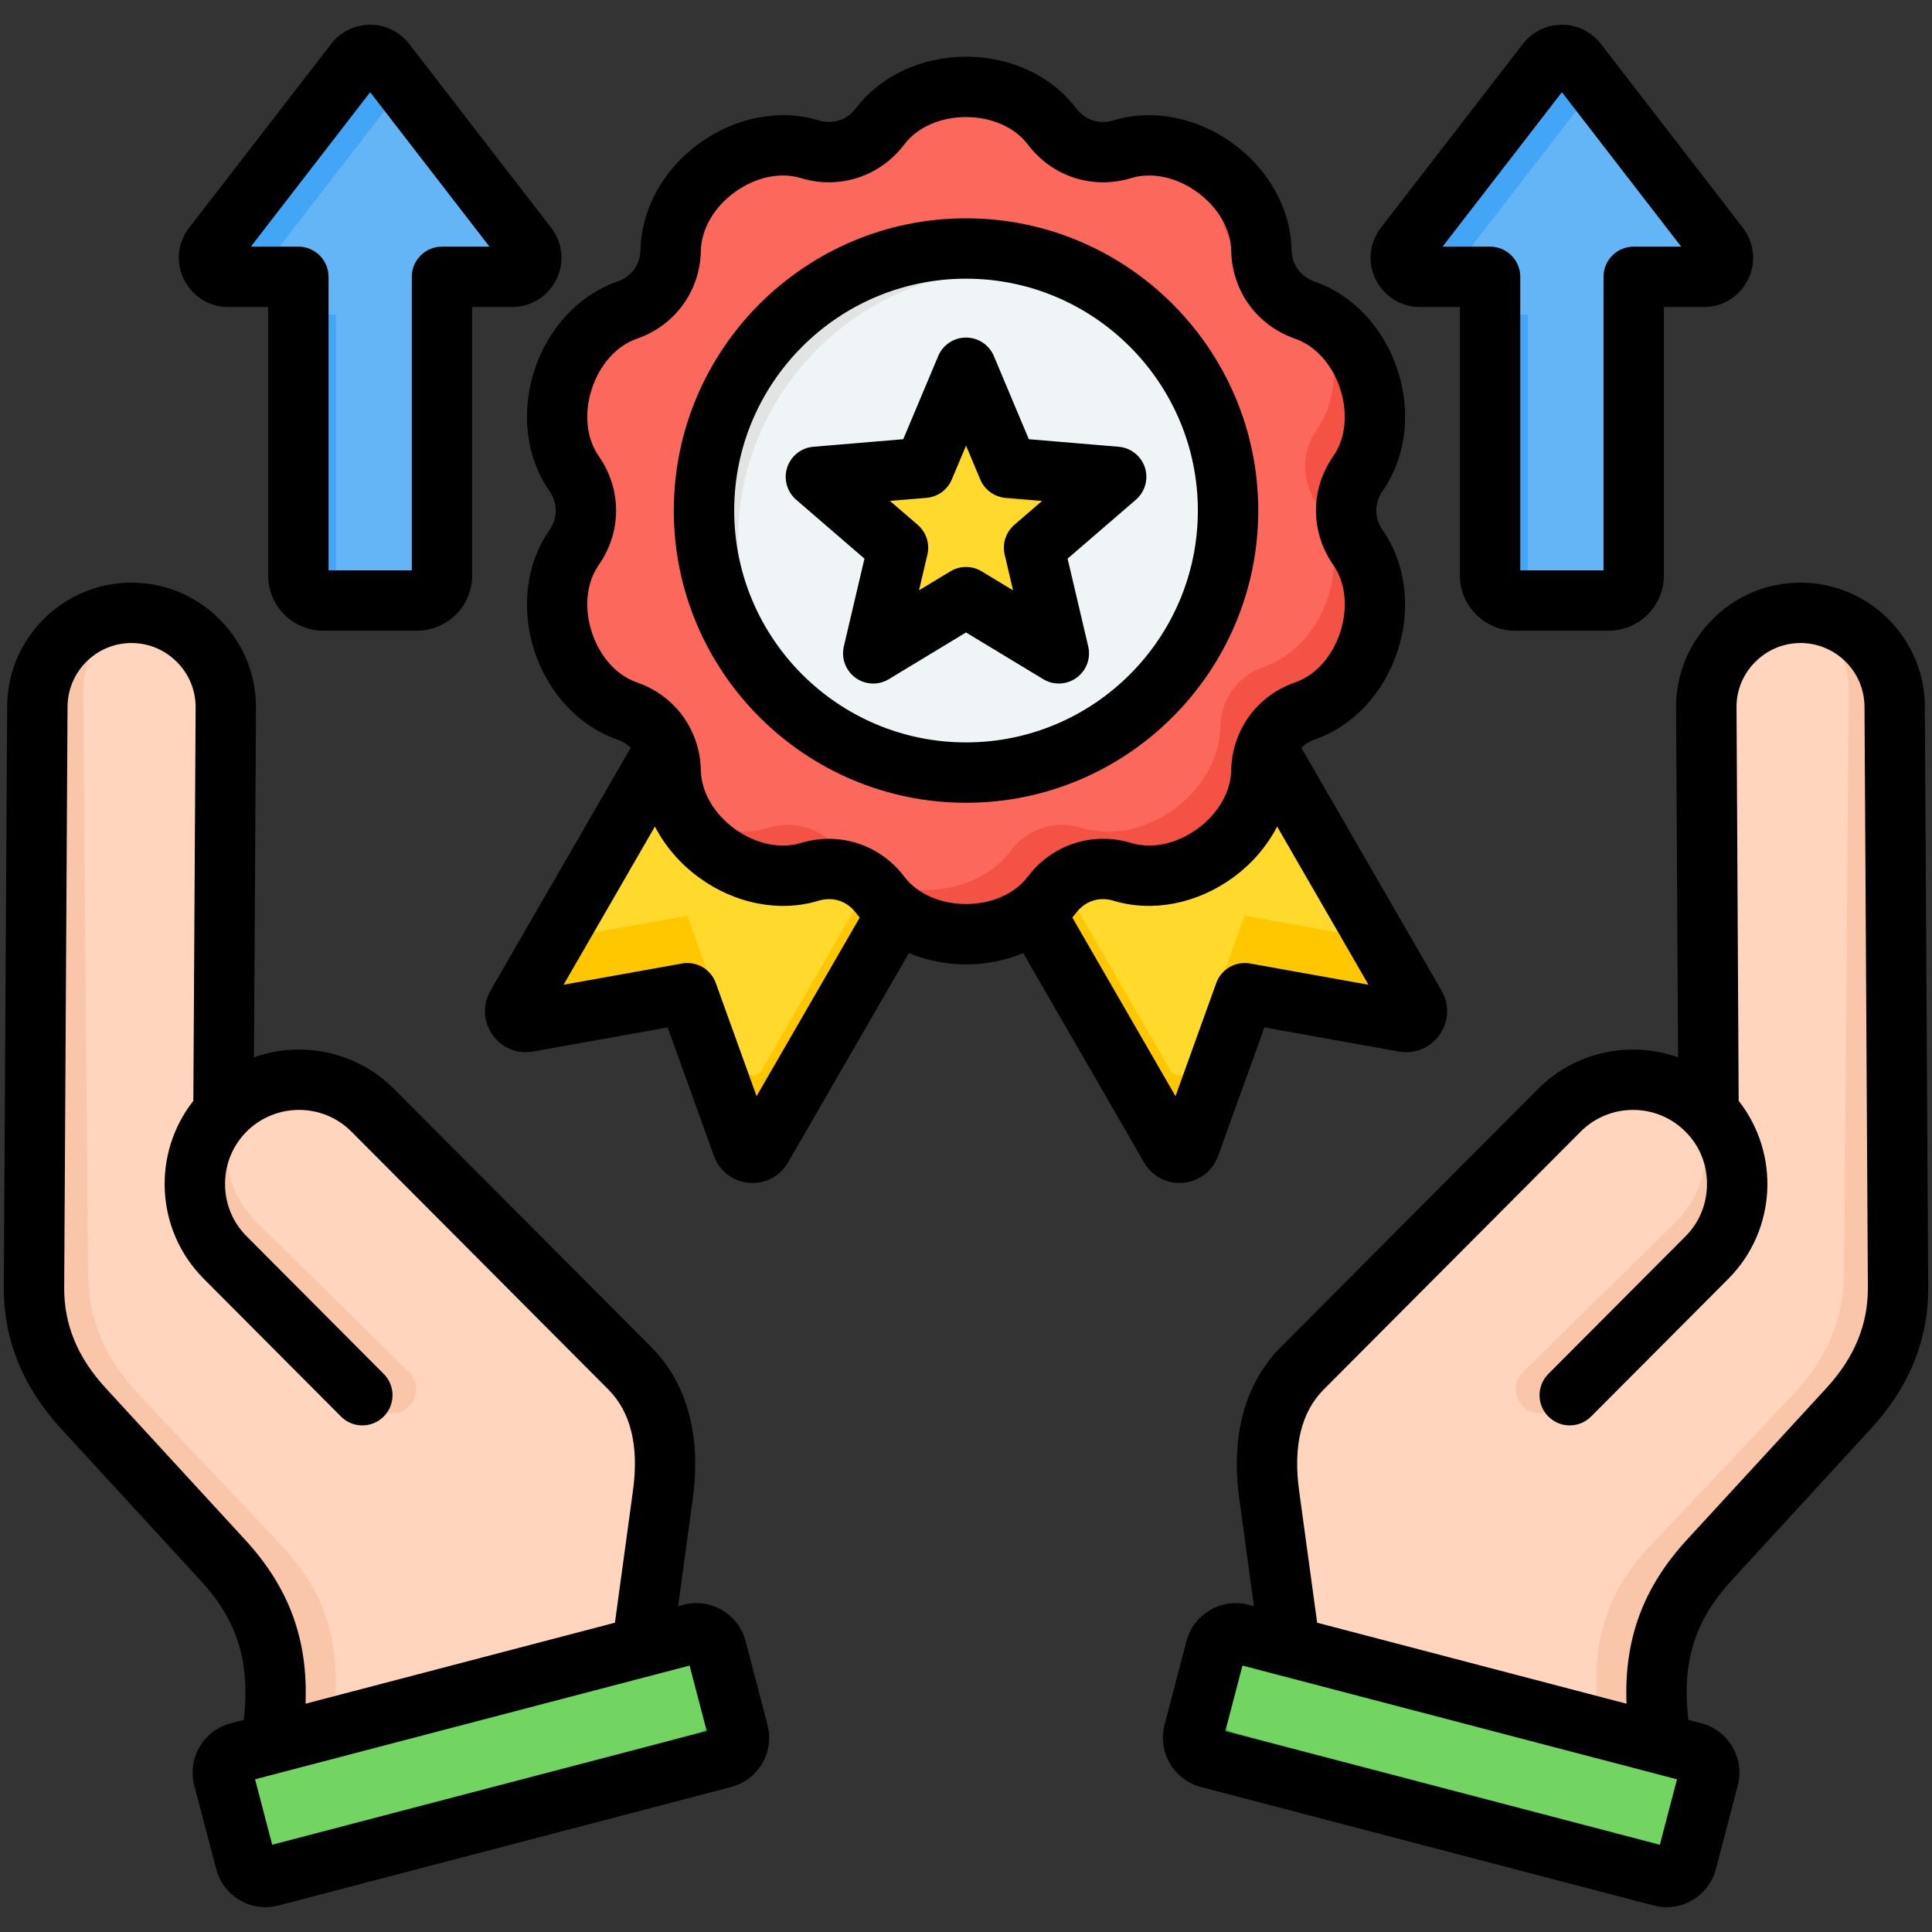
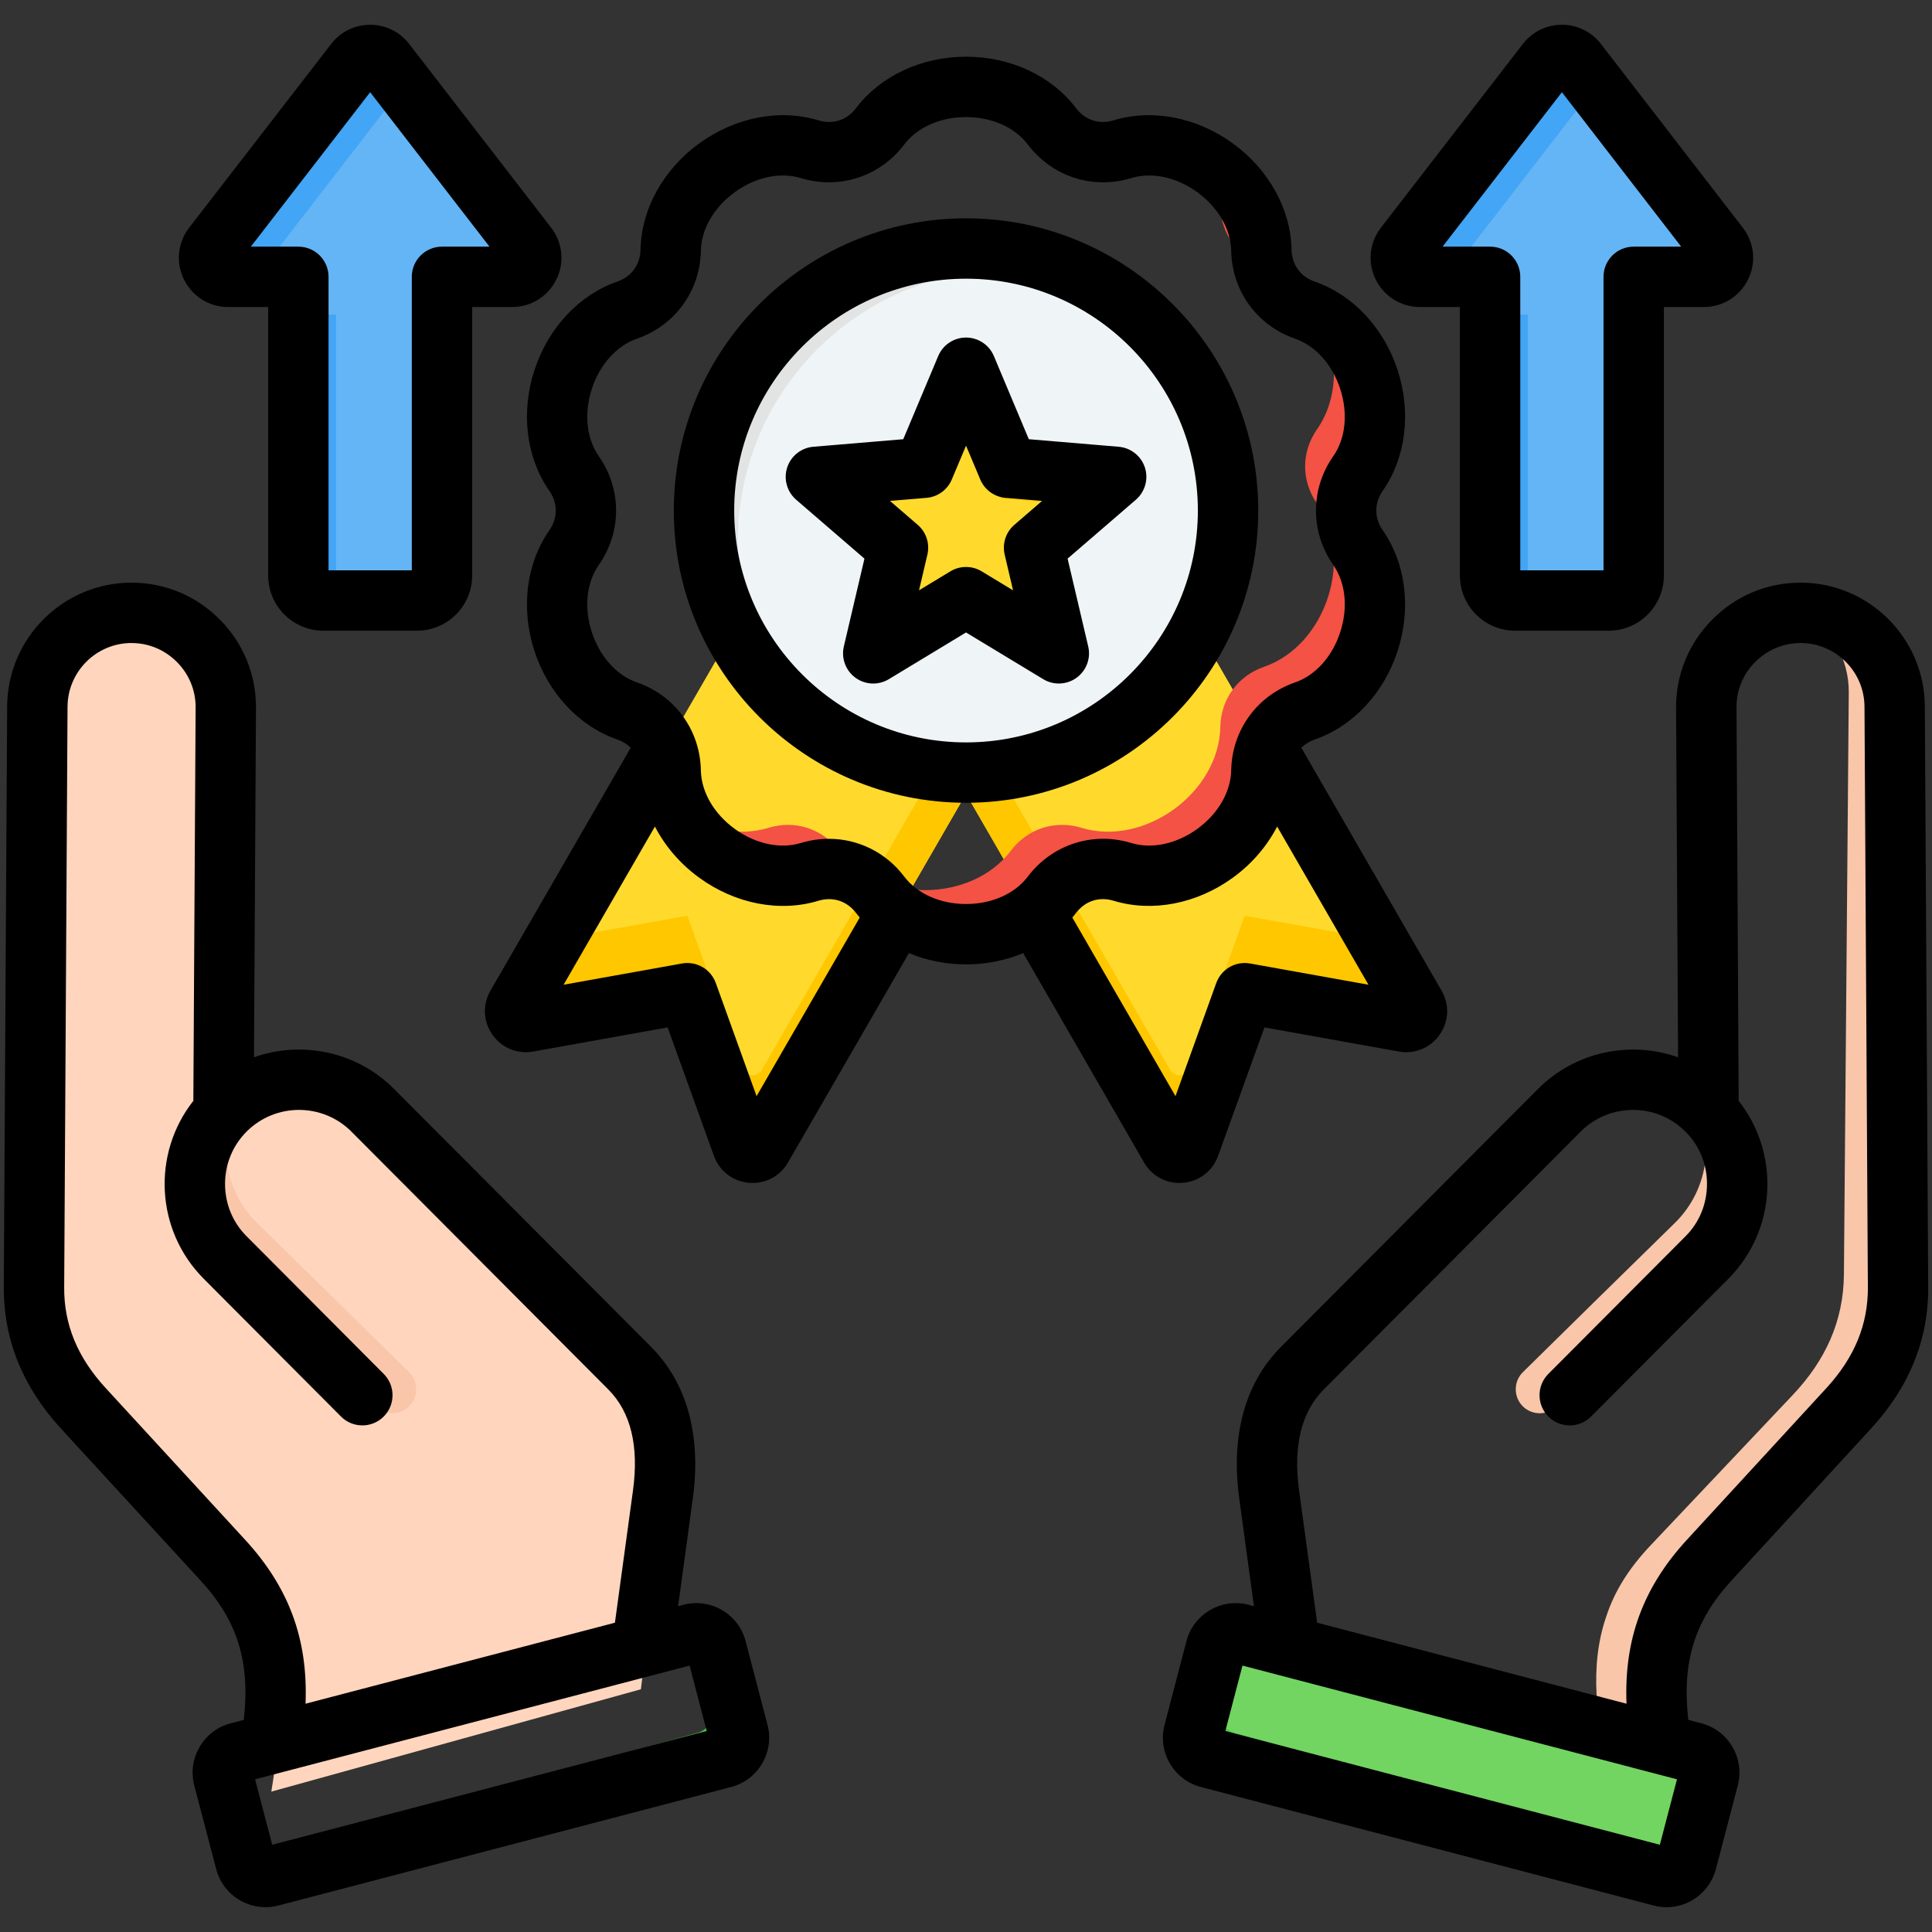
<svg xmlns="http://www.w3.org/2000/svg" id="Layer_1" height="512" viewBox="0 0 512 512" width="512" data-name="Layer 1">
  <rect x="0" y="0" width="512" height="512" fill="#333333" stroke="none" />
  <g fill-rule="evenodd">
    <g>
      <g>
-         <path d="m342.158 447.676 97.938 27.12c-1.332-8.159-2.122-15.218-2.3-21.468-.419-7.454.318-14.34 2.546-20.851 2.284-6.949 6.143-12.936 11.812-18.937.006-.006.012-.013.018-.019l37.626-39.802c8.568-9.063 13.435-19.456 13.539-31.93l1.288-154.154c.115-13.755-11.046-25.101-24.802-25.218-13.755-.116-25.105 11.046-25.219 24.801l-.898 107.354c-.165-.179-.334-.356-.505-.531-10.612-10.877-28.249-11.094-39.126-.482l-69.138 67.46c-7.686 9.831-10.801 21.029-9.286 33.417l6.507 53.243z" fill="#ffd6bd" />
        <path d="m443.828 324.121c9.352-9.133 10.83-23.412 4.329-34.156 1.802 1.132 3.498 2.488 5.045 4.073 10.627 10.892 10.418 28.505-.481 39.125-13.469 13.124-26.802 26.359-40.212 39.548-2.496 2.455-6.546 2.421-9.001-.075s-2.421-6.546.075-9.001c13.383-13.162 26.737-26.322 40.246-39.514z" fill="#f9c6aa" />
        <path d="m425.419 470.731 14.677 4.065c-1.332-8.159-2.122-15.218-2.3-21.468-.419-7.454.318-14.34 2.546-20.851 2.284-6.949 6.143-12.936 11.812-18.937.006-.006.012-.013.018-.019l37.626-39.802c8.568-9.063 13.435-19.456 13.539-31.93l1.288-154.154c.115-13.755-11.046-25.101-24.803-25.218-.412-.004-.821.004-1.228.02 6.885 4.518 11.427 12.332 11.354 21.133l-1.288 154.155c-.104 12.474-4.971 22.867-13.538 31.93l-37.627 39.802c-.006.007-.012.013-.018.019-5.67 6.002-9.528 11.988-11.812 18.937-2.229 6.511-2.965 13.397-2.546 20.851.178 6.251.968 13.309 2.3 21.468z" fill="#f9c6aa" />
        <path d="m327.646 431.339 119.719 33.151c2.921.809 4.648 3.859 3.84 6.779l-6.127 22.126c-.809 2.92-3.858 4.647-6.779 3.838l-119.719-33.151c-2.921-.809-4.648-3.859-3.839-6.779l6.127-22.127c.808-2.92 3.858-4.647 6.779-3.838z" fill="#72d561" />
        <path d="m327.646 431.34 1.394.386-5.738 20.721c-.808 2.919.918 5.97 3.839 6.779l118.325 32.765-.389 1.405c-.809 2.919-3.858 4.647-6.779 3.838l-119.719-33.151c-2.922-.809-4.648-3.859-3.84-6.779l6.127-22.126c.809-2.919 3.858-4.647 6.78-3.838z" fill="#42c345" />
      </g>
      <g>
        <path d="m169.841 447.676-97.938 27.12c1.332-8.159 2.122-15.218 2.3-21.468.419-7.454-.318-14.34-2.546-20.851-2.284-6.949-6.143-12.936-11.812-18.937-.006-.006-.012-.013-.018-.019l-37.626-39.802c-8.568-9.063-13.435-19.456-13.539-31.93l-1.288-154.154c-.115-13.755 11.046-25.101 24.802-25.218 13.755-.116 25.105 11.046 25.219 24.801l.898 107.354c.165-.179.334-.356.505-.531 10.612-10.877 28.249-11.094 39.126-.482l69.137 67.46c7.686 9.831 10.801 21.029 9.286 33.417l-6.507 53.243z" fill="#ffd6bd" />
        <path d="m68.172 324.121c-9.352-9.133-10.83-23.412-4.329-34.156-1.802 1.132-3.498 2.488-5.045 4.073-10.627 10.892-10.418 28.505.481 39.125 13.469 13.124 26.802 26.359 40.212 39.548 2.496 2.455 6.546 2.421 9.001-.075s2.421-6.546-.075-9.001c-13.383-13.162-26.737-26.322-40.246-39.514z" fill="#f9c6aa" />
-         <path d="m86.581 470.731-14.678 4.065c1.332-8.159 2.122-15.218 2.3-21.468.419-7.454-.318-14.34-2.546-20.851-2.284-6.949-6.143-12.936-11.812-18.937-.006-.006-.012-.013-.018-.019l-37.626-39.802c-8.568-9.063-13.435-19.456-13.539-31.93l-1.288-154.154c-.115-13.755 11.046-25.101 24.803-25.218.412-.004.821.004 1.228.02-6.885 4.518-11.427 12.332-11.354 21.133l1.288 154.155c.104 12.474 4.971 22.867 13.538 31.93l37.627 39.802c.006.007.012.013.018.019 5.67 6.002 9.528 11.988 11.812 18.937 2.229 6.511 2.965 13.397 2.546 20.851-.178 6.251-.968 13.309-2.3 21.468z" fill="#f9c6aa" />
-         <path d="m184.353 431.339-119.719 33.151c-2.921.809-4.648 3.859-3.84 6.779l6.127 22.126c.809 2.92 3.858 4.647 6.779 3.838l119.719-33.151c2.921-.809 4.648-3.859 3.839-6.779l-6.127-22.127c-.808-2.92-3.858-4.647-6.779-3.838z" fill="#72d561" />
        <path d="m184.353 431.34-1.394.386 5.738 20.721c.808 2.919-.918 5.97-3.839 6.779l-118.325 32.765.389 1.405c.809 2.919 3.858 4.647 6.779 3.838l119.719-33.151c2.922-.809 4.648-3.859 3.84-6.779l-6.127-22.126c-.809-2.919-3.858-4.647-6.78-3.838z" fill="#42c345" />
      </g>
      <g>
        <path d="m256.001 210.36-54.098 93.7c-1.223 2.119-4.357 1.84-5.187-.462l-14.565-40.382-42.254 7.578c-2.408.431-4.216-2.142-2.993-4.261l61.548-106.605 66.987 22.7 40.625-35.664 69.033 119.569c1.223 2.118-.585 4.692-2.993 4.261l-42.254-7.578-14.565 40.382c-.83 2.301-3.964 2.58-5.187.462l-54.098-93.7z" fill="#ffda2d" />
        <path d="m256.001 210.36-54.098 93.7c-1.223 2.119-4.357 1.84-5.187-.462l-14.565-40.382-42.254 7.578c-2.408.431-4.216-2.142-2.993-4.261l10.143-17.568 35.104-6.296 14.565 40.382c.831 2.301 3.964 2.58 5.187.461l54.098-93.7 54.098 93.7c1.223 2.119 4.356 1.839 5.187-.461l14.565-40.382 35.104 6.296 10.143 17.568c1.223 2.118-.585 4.692-2.993 4.261l-42.254-7.578-14.565 40.382c-.83 2.301-3.964 2.58-5.187.462z" fill="#ffc700" />
-         <path d="m345.824 188.412c16.49-5.709 24.045-28.96 14.06-43.271-4.201-6.021-4.202-13.646 0-19.667 9.986-14.311 2.431-37.563-14.059-43.273-6.938-2.402-11.42-8.57-11.561-15.91-.333-17.448-20.112-31.818-36.809-26.745-7.024 2.135-14.277-.221-18.705-6.077-10.525-13.919-34.973-13.92-45.499-.001-4.428 5.856-11.68 8.213-18.704 6.078-16.697-5.074-36.476 9.295-36.81 26.743-.14 7.34-4.622 13.51-11.559 15.911-16.491 5.709-24.046 28.96-14.061 43.272 4.201 6.021 4.202 13.646 0 19.667-9.986 14.311-2.431 37.563 14.059 43.273 6.938 2.402 11.421 8.571 11.561 15.911.333 17.447 20.112 31.818 36.809 26.744 7.024-2.135 14.277.221 18.705 6.077 10.525 13.92 34.974 13.92 45.499 0 4.428-5.856 11.68-8.212 18.704-6.077 16.697 5.074 36.476-9.296 36.81-26.744.14-7.341 4.622-13.509 11.56-15.911z" fill="#fc685b" />
        <path d="m345.824 188.412c16.49-5.709 24.045-28.96 14.06-43.272-4.201-6.021-4.202-13.646 0-19.667 9.122-13.074 3.605-33.607-9.99-41.412 4.791 9.307 5.122 21.125-.874 29.719-4.201 6.021-4.2 13.647 0 19.667 9.985 14.312 2.43 37.562-14.06 43.272-6.938 2.402-11.42 8.571-11.56 15.911-.334 17.447-20.113 31.818-36.81 26.744-7.024-2.135-14.276.221-18.704 6.077-10.526 13.919-34.974 13.919-45.499 0-4.428-5.856-11.681-8.211-18.705-6.077-7.75 2.355-16.163.519-22.988-3.867 6.176 11.771 20.935 19.485 33.852 15.56 7.025-2.135 14.277.221 18.705 6.077 10.525 13.92 34.974 13.92 45.499 0 4.428-5.856 11.68-8.213 18.704-6.077 16.697 5.074 36.476-9.296 36.81-26.744.14-7.341 4.622-13.509 11.561-15.911zm-10.988-117.948c-.349-1.333-.545-2.73-.573-4.174-.179-9.349-5.942-17.813-13.821-22.877 1.807 3.444 2.881 7.235 2.957 11.184.139 7.296 4.57 13.435 11.437 15.867zm-183.593 104.396c3.187 6.191 8.346 11.272 14.933 13.553l.124.044c-1.426-5.446-5.415-9.807-10.988-11.737-1.426-.493-2.783-1.121-4.069-1.86z" fill="#f35244" />
        <path d="m256 207.171c39.582 0 71.864-32.283 71.864-71.865s-32.283-71.865-71.864-71.865-71.864 32.283-71.864 71.865 32.283 71.865 71.864 71.865z" fill="#eff4f7" />
-         <path d="m256 63.442c17.986 0 34.428 6.607 47.032 17.527-10.504-6.01-22.67-9.447-35.639-9.447-39.69 0-71.865 32.175-71.865 71.865 0 21.704 9.622 41.161 24.832 54.338-21.642-12.383-36.226-35.696-36.226-62.417 0-39.69 32.175-71.865 71.865-71.865z" fill="#e2e3e3" />
+         <path d="m256 63.442c17.986 0 34.428 6.607 47.032 17.527-10.504-6.01-22.67-9.447-35.639-9.447-39.69 0-71.865 32.175-71.865 71.865 0 21.704 9.622 41.161 24.832 54.338-21.642-12.383-36.226-35.696-36.226-62.417 0-39.69 32.175-71.865 71.865-71.865" fill="#e2e3e3" />
        <path d="m256 97.464c3.714 8.834 7.428 17.669 11.141 26.503 9.55.802 19.1 1.604 28.649 2.406-7.254 6.262-14.509 12.524-21.763 18.786 2.189 9.33 4.377 18.66 6.565 27.99-8.197-4.965-16.394-9.929-24.592-14.893-8.197 4.964-16.394 9.928-24.591 14.893 2.188-9.33 4.377-18.66 6.565-27.99-7.254-6.262-14.509-12.524-21.763-18.786 9.55-.802 19.1-1.604 28.649-2.406 3.714-8.834 7.428-17.669 11.141-26.503z" fill="#ffda2d" />
        <path d="m256 97.464c3.714 8.834 7.428 17.669 11.141 26.503 9.55.802 19.1 1.604 28.649 2.406l-8.759 7.561-21.75-1.827c-3.714-8.834-7.428-17.669-11.141-26.503-3.713 8.834-7.427 17.669-11.141 26.503l-18.36 1.542-8.429-7.276c9.55-.802 19.1-1.604 28.649-2.406 3.714-8.834 7.428-17.669 11.141-26.503zm19.302 53.129 5.29 22.556-4.393-2.66-4.032-17.19zm-43.836 22.522-.058.035 4.664-19.886.041.035z" fill="#ffc700" />
      </g>
      <g>
        <path d="m79.062 73.365h-18.596c-4.114.002-6.631-4.739-3.999-8.143l37.625-48.69c2.026-2.621 5.972-2.621 7.997 0l37.625 48.69c2.632 3.405.113 8.146-4.001 8.143h-18.595v79.163c0 3.647-2.975 6.621-6.622 6.621h-24.811c-3.647 0-6.622-2.977-6.622-6.621v-79.163z" fill="#64b5f6" />
        <path d="m67.901 73.365h-7.435c-4.114.002-6.631-4.739-3.999-8.143l37.625-48.69c2.026-2.621 5.972-2.621 7.997 0l6.212 8.039c-1.562-.065-3.149.589-4.21 1.961zm21.161 85.785h-3.378c-3.647 0-6.622-2.978-6.622-6.622v-69.163h10z" fill="#42a5f5" />
      </g>
      <g>
        <path d="m394.882 73.365h-18.596c-4.114.002-6.631-4.739-3.999-8.143l37.624-48.69c2.026-2.621 5.972-2.621 7.997 0l37.625 48.69c2.632 3.405.113 8.146-4.001 8.143h-18.595v79.163c0 3.647-2.975 6.621-6.622 6.621h-24.811c-3.647 0-6.622-2.977-6.622-6.621z" fill="#64b5f6" />
        <path d="m383.721 73.365h-7.435c-4.114.002-6.631-4.739-3.999-8.143l37.624-48.69c2.026-2.621 5.972-2.621 7.997 0l6.212 8.039c-1.562-.065-3.149.589-4.209 1.961zm21.161 85.785h-3.378c-3.647 0-6.622-2.978-6.622-6.622v-69.163h10z" fill="#42a5f5" />
      </g>
    </g>
    <path d="m98.099 24.435 31.619 40.929h-12.588c-4.419 0-7.999 3.58-7.999 7.999v77.778h-22.064v-77.778c0-2.127-.84-4.16-2.339-5.66-1.5-1.5-3.542-2.339-5.66-2.339h-12.588l31.619-40.929zm-37.633 56.928h10.602v71.161c0 8.06 6.56 14.621 14.621 14.621h24.818c8.061 0 14.621-6.56 14.621-14.621v-71.161h10.588c5.033 0 9.518-2.806 11.739-7.33 2.203-4.48 1.66-9.739-1.41-13.711l-37.618-48.687c-2.49-3.221-6.249-5.07-10.329-5.07-4.071 0-7.843 1.849-10.329 5.07l-37.623 48.688c-3.07 3.971-3.608 9.23-1.41 13.711 2.222 4.523 6.711 7.33 11.73 7.33zm353.454-56.928 31.609 40.929h-12.583c-4.419 0-7.999 3.58-7.999 7.999v77.778h-22.059v-77.778c0-4.419-3.58-7.999-8.004-7.999h-12.588l31.624-40.929zm-37.632 56.928h10.598v71.161c0 8.06 6.56 14.621 14.621 14.621h24.818c8.06 0 14.621-6.56 14.621-14.621v-71.161h10.621c4.999 0 9.48-2.806 11.697-7.33 2.217-4.48 1.651-9.739-1.415-13.711l-37.599-48.688c-2.49-3.221-6.264-5.07-10.329-5.07s-7.843 1.849-10.334 5.07l-37.618 48.688c-3.07 3.971-3.608 9.23-1.41 13.711 2.221 4.523 6.712 7.33 11.73 7.33zm-107.483 57.733c-2.259 1.948-3.235 4.985-2.556 7.886l2.221 9.461-8.324-5.037c-1.269-.773-2.698-1.151-4.136-1.151s-2.872.378-4.141 1.151l-8.32 5.037 2.217-9.461c.684-2.9-.297-5.938-2.556-7.886l-7.362-6.353 9.692-.807c2.967-.25 5.547-2.132 6.697-4.872l3.773-8.961 3.768 8.961c1.151 2.74 3.731 4.622 6.702 4.872l9.688.807zm34.604-15.201c-1-3.061-3.731-5.23-6.943-5.499l-23.818-2-9.263-22.04c-1.25-2.972-4.16-4.9-7.376-4.9s-6.131 1.929-7.372 4.9l-9.268 22.04-23.823 2c-3.212.269-5.938 2.438-6.938 5.499-.99 3.056-.061 6.419 2.377 8.532l18.102 15.616-5.461 23.271c-.731 3.141.481 6.41 3.089 8.301 1.391 1.019 3.042 1.528 4.702 1.528 1.429 0 2.868-.391 4.141-1.16l20.451-12.376 20.45 12.376c2.745 1.67 6.235 1.519 8.839-.368 2.608-1.891 3.83-5.16 3.089-8.301l-5.462-23.271 18.102-15.616c2.438-2.113 3.368-5.476 2.382-8.532zm-47.4 72.85c33.878 0 61.436-27.572 61.436-61.441s-27.558-61.45-61.436-61.45-61.441 27.567-61.441 61.45 27.558 61.441 61.441 61.441zm77.439-61.441c0-42.712-34.741-77.448-77.439-77.448s-77.444 34.737-77.444 77.448 34.741 77.439 77.444 77.439 77.439-34.737 77.439-77.439zm-49.272 107.851c.33-.391.66-.778.962-1.189 2.42-3.202 6.15-4.424 9.999-3.254 10.22 3.113 22.03.821 31.572-6.108 5.061-3.669 9.06-8.372 11.749-13.56l24.2 41.92-31.393-5.631c-3.825-.679-7.608 1.49-8.938 5.16l-10.81 30.001zm-28.167-3.58c6.806 0 12.928-2.712 16.366-7.264 6.443-8.508 17.191-12.008 27.412-8.909 5.462 1.66 12.013.259 17.512-3.74 5.509-4 8.867-9.796 8.98-15.498.198-10.669 6.848-19.833 16.937-23.318 5.391-1.863 9.862-6.844 11.961-13.324 2.113-6.476 1.42-13.126-1.849-17.809-6.113-8.758-6.113-20.068 0-28.817 3.268-4.683 3.962-11.343 1.849-17.823-2.099-6.466-6.57-11.447-11.961-13.319-10.089-3.49-16.739-12.64-16.937-23.318-.113-5.702-3.471-11.489-8.98-15.503-5.499-4-12.05-5.4-17.512-3.74-10.22 3.113-20.969-.387-27.412-8.909-3.438-4.537-9.56-7.258-16.366-7.258s-12.932 2.712-16.371 7.258c-6.443 8.523-17.191 12.013-27.412 8.909-5.462-1.66-11.998-.26-17.512 3.74-5.509 4.013-8.867 9.801-8.976 15.503-.203 10.678-6.853 19.828-16.941 23.318-5.391 1.872-9.862 6.853-11.961 13.319-2.108 6.48-1.42 13.14 1.849 17.823 6.112 8.749 6.112 20.059 0 28.817-3.269 4.669-3.957 11.333-1.849 17.809 2.099 6.48 6.57 11.461 11.961 13.324 10.088 3.485 16.739 12.649 16.941 23.318.109 5.702 3.467 11.499 8.976 15.498 5.504 3.999 12.05 5.4 17.512 3.74 2.472-.75 4.981-1.108 7.452-1.108 7.721 0 15.079 3.571 19.96 10.018 3.439 4.552 9.56 7.264 16.371 7.264zm-55.512 50.919-10.81-30.001c-1.33-3.669-5.113-5.839-8.938-5.16l-31.392 5.631 24.2-41.92c2.688 5.188 6.688 9.881 11.749 13.56 9.541 6.943 21.342 9.221 31.572 6.108 3.839-1.16 7.579.052 9.999 3.254.311.41.632.797.962 1.189l-27.341 47.339zm113.062 22.959c4.259-.382 7.81-3.118 9.258-7.15l12.272-34.029 35.609 6.391c4.216.759 8.357-.948 10.819-4.452 2.462-3.5 2.66-7.98.509-11.687l-37.161-64.37c.958-.953 2.17-1.702 3.58-2.193 10.103-3.485 18.309-12.277 21.95-23.488 3.65-11.22 2.169-23.148-3.938-31.921-2.302-3.287-2.302-7.221-.009-10.508 6.117-8.763 7.598-20.691 3.948-31.911-3.641-11.22-11.848-19.997-21.95-23.502-3.792-1.306-6.099-4.49-6.178-8.499-.198-10.687-6.018-21.21-15.56-28.138-9.541-6.928-21.342-9.22-31.572-6.112-3.839 1.17-7.579-.047-9.999-3.25-6.443-8.518-17.333-13.607-29.129-13.607s-22.681 5.089-29.133 13.607c-2.42 3.202-6.16 4.419-9.999 3.25-10.221-3.108-22.031-.816-31.572 6.112-9.537 6.928-15.357 17.451-15.56 28.138-.08 4.009-2.387 7.193-6.178 8.499-10.098 3.504-18.309 12.282-21.95 23.502-3.65 11.211-2.17 23.139 3.938 31.911 2.302 3.287 2.302 7.221.014 10.508-6.122 8.773-7.603 20.7-3.952 31.911 3.641 11.22 11.853 20.012 21.95 23.497 1.41.491 2.622 1.24 3.58 2.193l-37.17 64.379c-2.141 3.698-1.938 8.178.519 11.678 2.462 3.504 6.613 5.212 10.824 4.452l35.609-6.391 12.267 34.039c1.453 4.023 4.999 6.759 9.263 7.14.339.033.67.043.995.043 3.882 0 7.414-2.023 9.386-5.443l32.029-55.47c4.636 1.938 9.787 2.99 15.14 2.99 5.348 0 10.499-1.052 15.149-2.99l32.02 55.47c1.967 3.419 5.499 5.443 9.381 5.443.325 0 .655-.009 1-.043zm35.501 116.581 81.986 21.469c-.679-17.14 4.434-30.85 15.994-43.438l37.024-40.259c7.405-8.089 10.989-16.79 10.942-26.61l-.896-153.911c-.047-9.329-7.64-16.88-16.979-16.88 0 0-.047 0-.094.009-4.481.024-8.726 1.821-11.933 5.061-3.207 3.231-4.952 7.499-4.905 11.998l.566 104.261c10.989 13.951 10.093 34.279-2.736 47.16l-36.368 36.5c-3.122 3.132-8.183 3.141-11.31.019-3.132-3.118-3.141-8.178-.024-11.31l36.383-36.5c3.679-3.688 5.66-8.617 5.66-13.89s-2.028-10.178-5.754-13.857c-7.645-7.641-20.097-7.622-27.737.047l-68.072 68.322c-5.947 5.966-8.145 14.97-6.537 26.761l4.792 35.048zm90.815 58.842-115.147-30.142 4.542-17.338 115.147 30.138zm-113.03-48.112h.014zm131.985-21.87c-9.716 10.593-13.159 21.502-11.414 36.892l3.49.91c7.169 1.877 11.508 9.277 9.622 16.479l-5.801 22.172c-1.604 6.056-7.074 10.079-13.069 10.089-1.132 0-2.269-.151-3.41-.453l-119.99-31.407c-7.197-1.882-11.527-9.272-9.64-16.47l5.801-22.181c.91-3.481 3.132-6.4 6.249-8.23 3.108-1.82 6.749-2.32 10.23-1.41l1.41.368-3.891-28.511c-2.287-16.748 1.542-30.657 11.06-40.217l68.072-68.308c10.018-10.06 24.587-12.862 37.161-8.423l-.533-92.617c-.047-8.782 3.334-17.083 9.56-23.351 6.179-6.282 14.432-9.772 23.205-9.81.094 0 .141-.01.189-.01 18.111 0 32.874 14.668 32.968 32.789l.896 153.911c.094 13.847-4.999 26.478-15.187 37.519l-36.977 40.269zm-386.691 69.982-4.542-17.342 115.152-30.138 4.537 17.338zm-7.173-80.811-37-40.259c-7.428-8.089-11.018-16.79-10.956-26.61l.887-153.911c.052-9.329 7.65-16.88 16.97-16.88.033 0 .071 0 .104.009 4.499.024 8.749 1.821 11.947 5.061 3.203 3.231 4.952 7.499 4.924 11.998l-.604 104.261c-10.989 13.951-10.079 34.279 2.759 47.16l36.364 36.5c3.118 3.132 8.178 3.141 11.31.019 3.127-3.118 3.141-8.178.019-11.31l-36.359-36.5c-3.684-3.688-5.702-8.617-5.693-13.89.014-5.259 2.052-10.178 5.74-13.857 7.674-7.641 20.12-7.622 27.761.047l68.072 68.322c5.948 5.966 8.145 14.97 6.537 26.761l-4.787 35.048-81.99 21.469c.679-17.14-4.433-30.85-16.003-43.438zm120.202 32.699h-.014zm12.428-5.839 5.801 22.181c1.891 7.197-2.443 14.588-9.64 16.47l-119.981 31.407c-1.142.302-2.288.443-3.419.443-5.99.009-11.48-4.023-13.06-10.079l-5.811-22.172c-1.877-7.202 2.443-14.602 9.64-16.479l3.481-.91c1.74-15.39-1.688-26.313-11.418-36.892l-37.001-40.269c-10.15-11.041-15.262-23.672-15.182-37.519l.891-153.911c.099-18.12 14.88-32.789 32.968-32.789.061 0 .123.01.189.01 8.782.038 17.031 3.528 23.243 9.81 6.202 6.268 9.588 14.569 9.541 23.351l-.533 92.617c12.574-4.448 27.143-1.637 37.161 8.423l68.072 68.308c9.518 9.56 13.352 23.469 11.06 40.217l-3.891 28.511 1.41-.368c3.481-.91 7.122-.41 10.23 1.41 3.122 1.83 5.339 4.749 6.249 8.23z" />
  </g>
</svg>